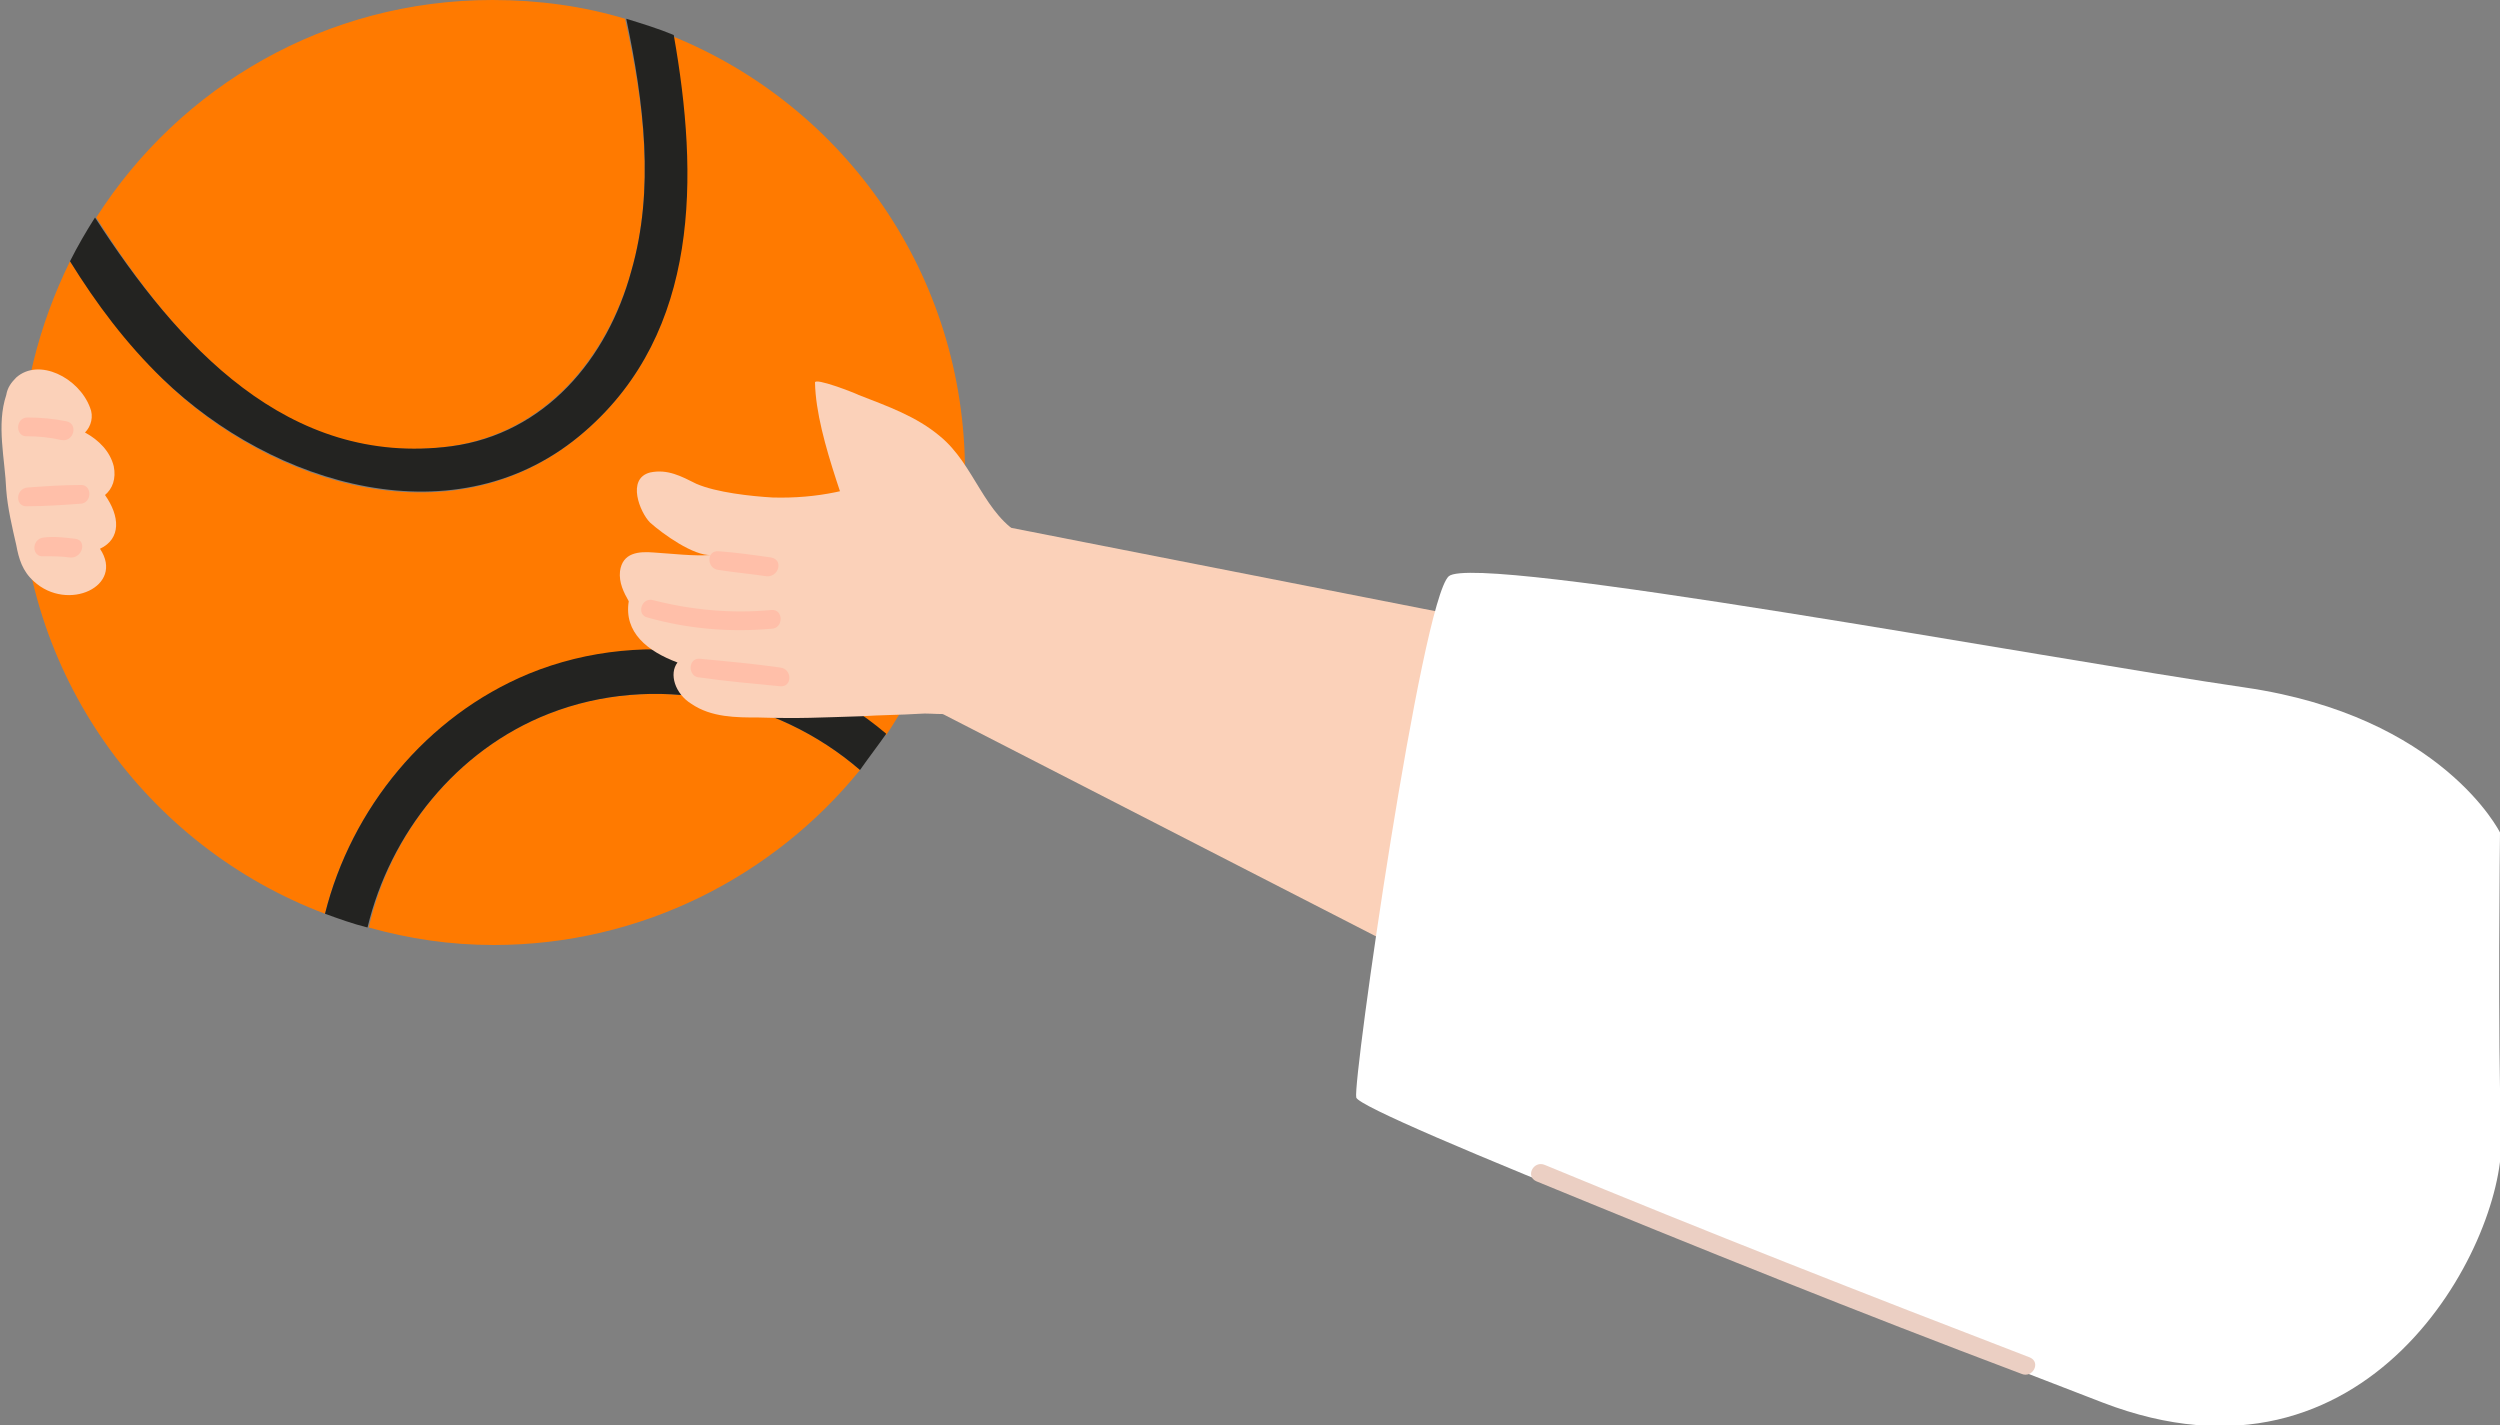
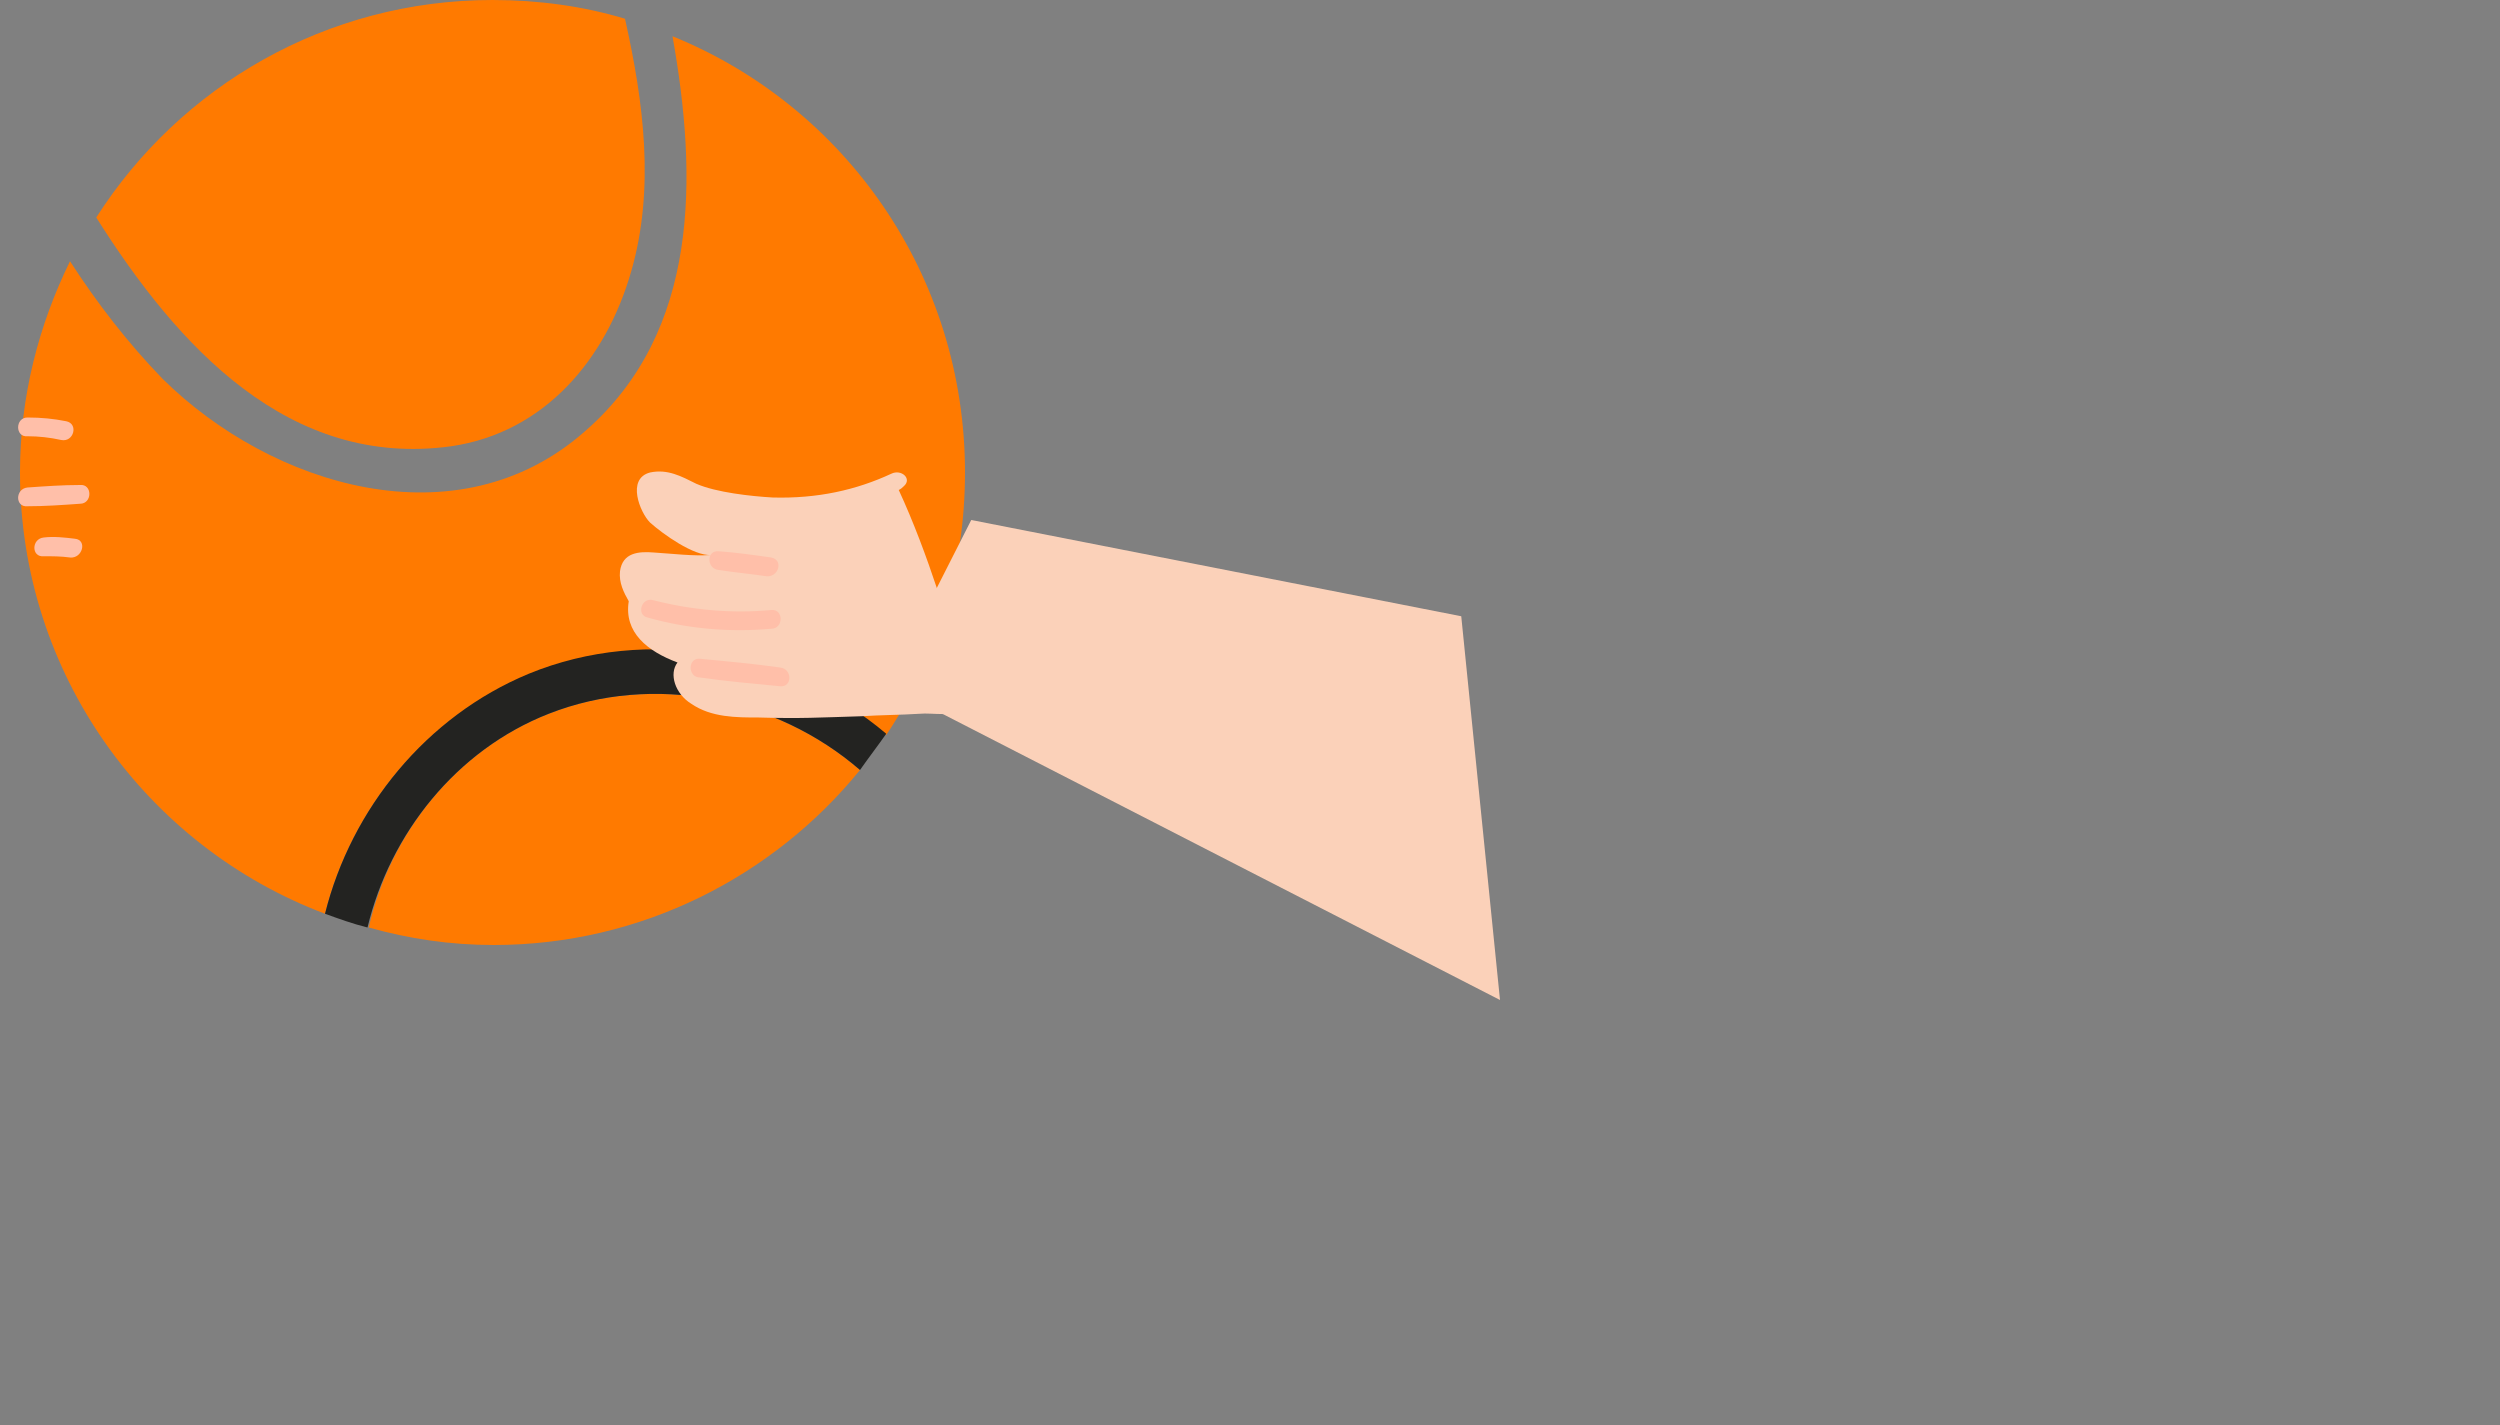
<svg xmlns="http://www.w3.org/2000/svg" version="1.1" id="圖層_1" x="0" y="0" viewBox="0 0 200 114" style="enable-background:new 0 0 200 114" xml:space="preserve">
  <rect x="0" y="0" width="200" height="114" fill="#808080" stroke="none" />
  <style>.st0{fill:#ff7a00}.st2{fill:#fbd1b9}.st3{fill:#ffbfa9}</style>
  <path class="st0" d="M43.9 57.1c8.4-3.3 18.2-1.3 24.9 4.5-6.9 8.5-17.5 14-29.3 14-3.5 0-6.8-.5-10-1.4 1.7-7.5 7-14.2 14.4-17.1" />
  <path class="st0" d="M5.6 20.9c2.2 3.4 4.6 6.5 7.4 9.4 8.7 8.6 23.6 13.2 33.8 4.2 9.2-8 9-20.4 7-31.6C67.6 8.5 77.2 22 77.2 37.8c0 7.8-2.3 15-6.3 21-7.7-6.6-19.1-8.7-28.6-4.8-8.2 3.3-14.2 10.7-16.3 19.1C11.7 67.7 1.6 53.9 1.6 37.8c0-6.1 1.5-11.8 4-16.9" />
  <path class="st0" d="M50.5 21.7c-2 7-6.9 12.9-14.4 14-13 1.8-21.9-8-28.4-18.3C14.4 6.9 26.1 0 39.4 0c3.7 0 7.3.5 10.6 1.5 1.5 6.7 2.4 13.6.5 20.2" />
-   <path d="M46.8 34.5c-10.2 8.9-25 4.3-33.8-4.2-2.9-2.8-5.3-6-7.4-9.4.6-1.2 1.3-2.4 2-3.5 6.6 10.2 15.4 20 28.5 18.3 7.5-1 12.5-7 14.4-14 1.9-6.6 1-13.5-.4-20.2 1.3.4 2.6.8 3.8 1.3 2 11.3 2.1 23.7-7.1 31.7m-4.5 19.4c9.5-3.9 20.8-1.8 28.6 4.8-.7 1-1.4 1.9-2.1 2.9-6.7-5.8-16.5-7.8-24.9-4.5-7.4 2.9-12.7 9.6-14.5 17.1-1.2-.3-2.3-.7-3.4-1.1 2.1-8.4 8.1-15.8 16.3-19.2" style="fill:#232321" />
-   <path class="st2" d="M68.7 31.6c2.3.9 4.6 1.7 6.5 3.3 2.8 2.3 3.5 6.3 6.7 8 .8.4.1 1.6-.7 1.2-.5-.3-1-.6-1.4-1-1 3.4-.1 7.4-1.7 10.5-1 1.9-2 4.3-4 3.1-2.8-1.7-4.2-7.7-4.8-10.5-1-4.6-4-10.9-4.1-15.6 0-.4 3.1.8 3.5 1" />
+   <path d="M46.8 34.5m-4.5 19.4c9.5-3.9 20.8-1.8 28.6 4.8-.7 1-1.4 1.9-2.1 2.9-6.7-5.8-16.5-7.8-24.9-4.5-7.4 2.9-12.7 9.6-14.5 17.1-1.2-.3-2.3-.7-3.4-1.1 2.1-8.4 8.1-15.8 16.3-19.2" style="fill:#232321" />
  <path class="st2" d="m77.7 41.6 39.2 7.7L120 80 74.6 56.7l-.5-8 3.6-7.1z" />
  <path class="st2" d="M49.6 45.7c.2-1.5 1.5-1.6 2.7-1.5 1.6.1 3.1.3 4.6.2-1.4.1-3.9-1.7-4.9-2.6-.8-.8-1.9-3.5 0-4 1.4-.3 2.5.3 3.7.9 1.6.7 4.4 1 6.1 1.1 3.6.1 6.7-.6 9.5-1.9.8-.4 1.7.4 1 1-.1.1-.2.2-.4.3 1.2 2.6 2.2 5.3 3.1 8 .5 1.3.9 2.6 1.3 3.8.4 1.1 1.6 3.2 1.5 4.4-.1.7-.1.8-.6 1.3-.7.7-2.7.3-3.6.4-1.6.1-3.2.1-4.7.2-3.4.1-4.8.2-8.2.1-1.8 0-3.8 0-5.4-1.1-1.3-.8-1.8-2.4-1.1-3.3-2.4-.9-4.3-2.4-3.9-4.9-.4-.7-.8-1.5-.7-2.4" />
  <path class="st3" d="M57.5 44.1c1.4.1 2.8.3 4.2.5 1 .2.6 1.6-.4 1.5-1.3-.2-2.5-.3-3.8-.5-1-.1-1-1.6 0-1.5M52.2 48c3.1.8 6.3 1.1 9.5.8 1-.1 1 1.5 0 1.5-3.4.3-6.7 0-9.9-.9-.9-.2-.5-1.6.4-1.4m3.8 4.7c2.1.2 4.3.4 6.4.7 1 .1 1 1.6 0 1.5-2.1-.2-4.3-.4-6.4-.7-1 0-1-1.6 0-1.5" />
-   <path class="st2" d="M1.3 30.2c1.8-1.6 5 0 5.9 2.4.3.7.1 1.5-.4 2 1.1.6 2 1.5 2.3 2.7.2 1-.1 1.8-.7 2.3 1.2 1.7 1.3 3.5-.4 4.3 2 3-2.6 5.1-5.3 2.6-.9-.8-1.2-1.8-1.4-2.9-.3-1.3-.7-3-.8-4.4-.1-2.5-.8-5.2 0-7.6.1-.6.4-1 .8-1.4" />
  <path class="st3" d="M2.2 33.4c1.1 0 2.1.1 3.1.3s.6 1.7-.4 1.5c-.9-.2-1.8-.3-2.7-.3-1 .1-1-1.5 0-1.5m0 5.6c1.4-.1 2.8-.2 4.2-.2 1-.1 1 1.5 0 1.5-1.4.1-2.8.2-4.2.2-1 .1-1-1.4 0-1.5m1.3 4c.8-.1 1.7 0 2.5.1 1 .1.6 1.6-.4 1.5-.7-.1-1.4-.1-2.1-.1-1 .1-1-1.4 0-1.5" />
-   <path d="M200 66.6s-4.6-9.3-20.4-11.6-61.5-10.8-63.7-8.9c-2.2 2-7.7 40.4-7.4 41.7.3 1.3 38.4 16.2 59.7 24.4s32-12.5 31.9-20.9c-.3-8.5-.1-24.7-.1-24.7" style="fill:#fff" />
-   <path d="M123.6 93.2c12.8 5.3 25.8 10.4 38.8 15.4.9.4.2 1.7-.7 1.3-13-4.9-25.9-10.1-38.8-15.4-.9-.4-.2-1.7.7-1.3" style="fill:#ebcfc3" />
</svg>